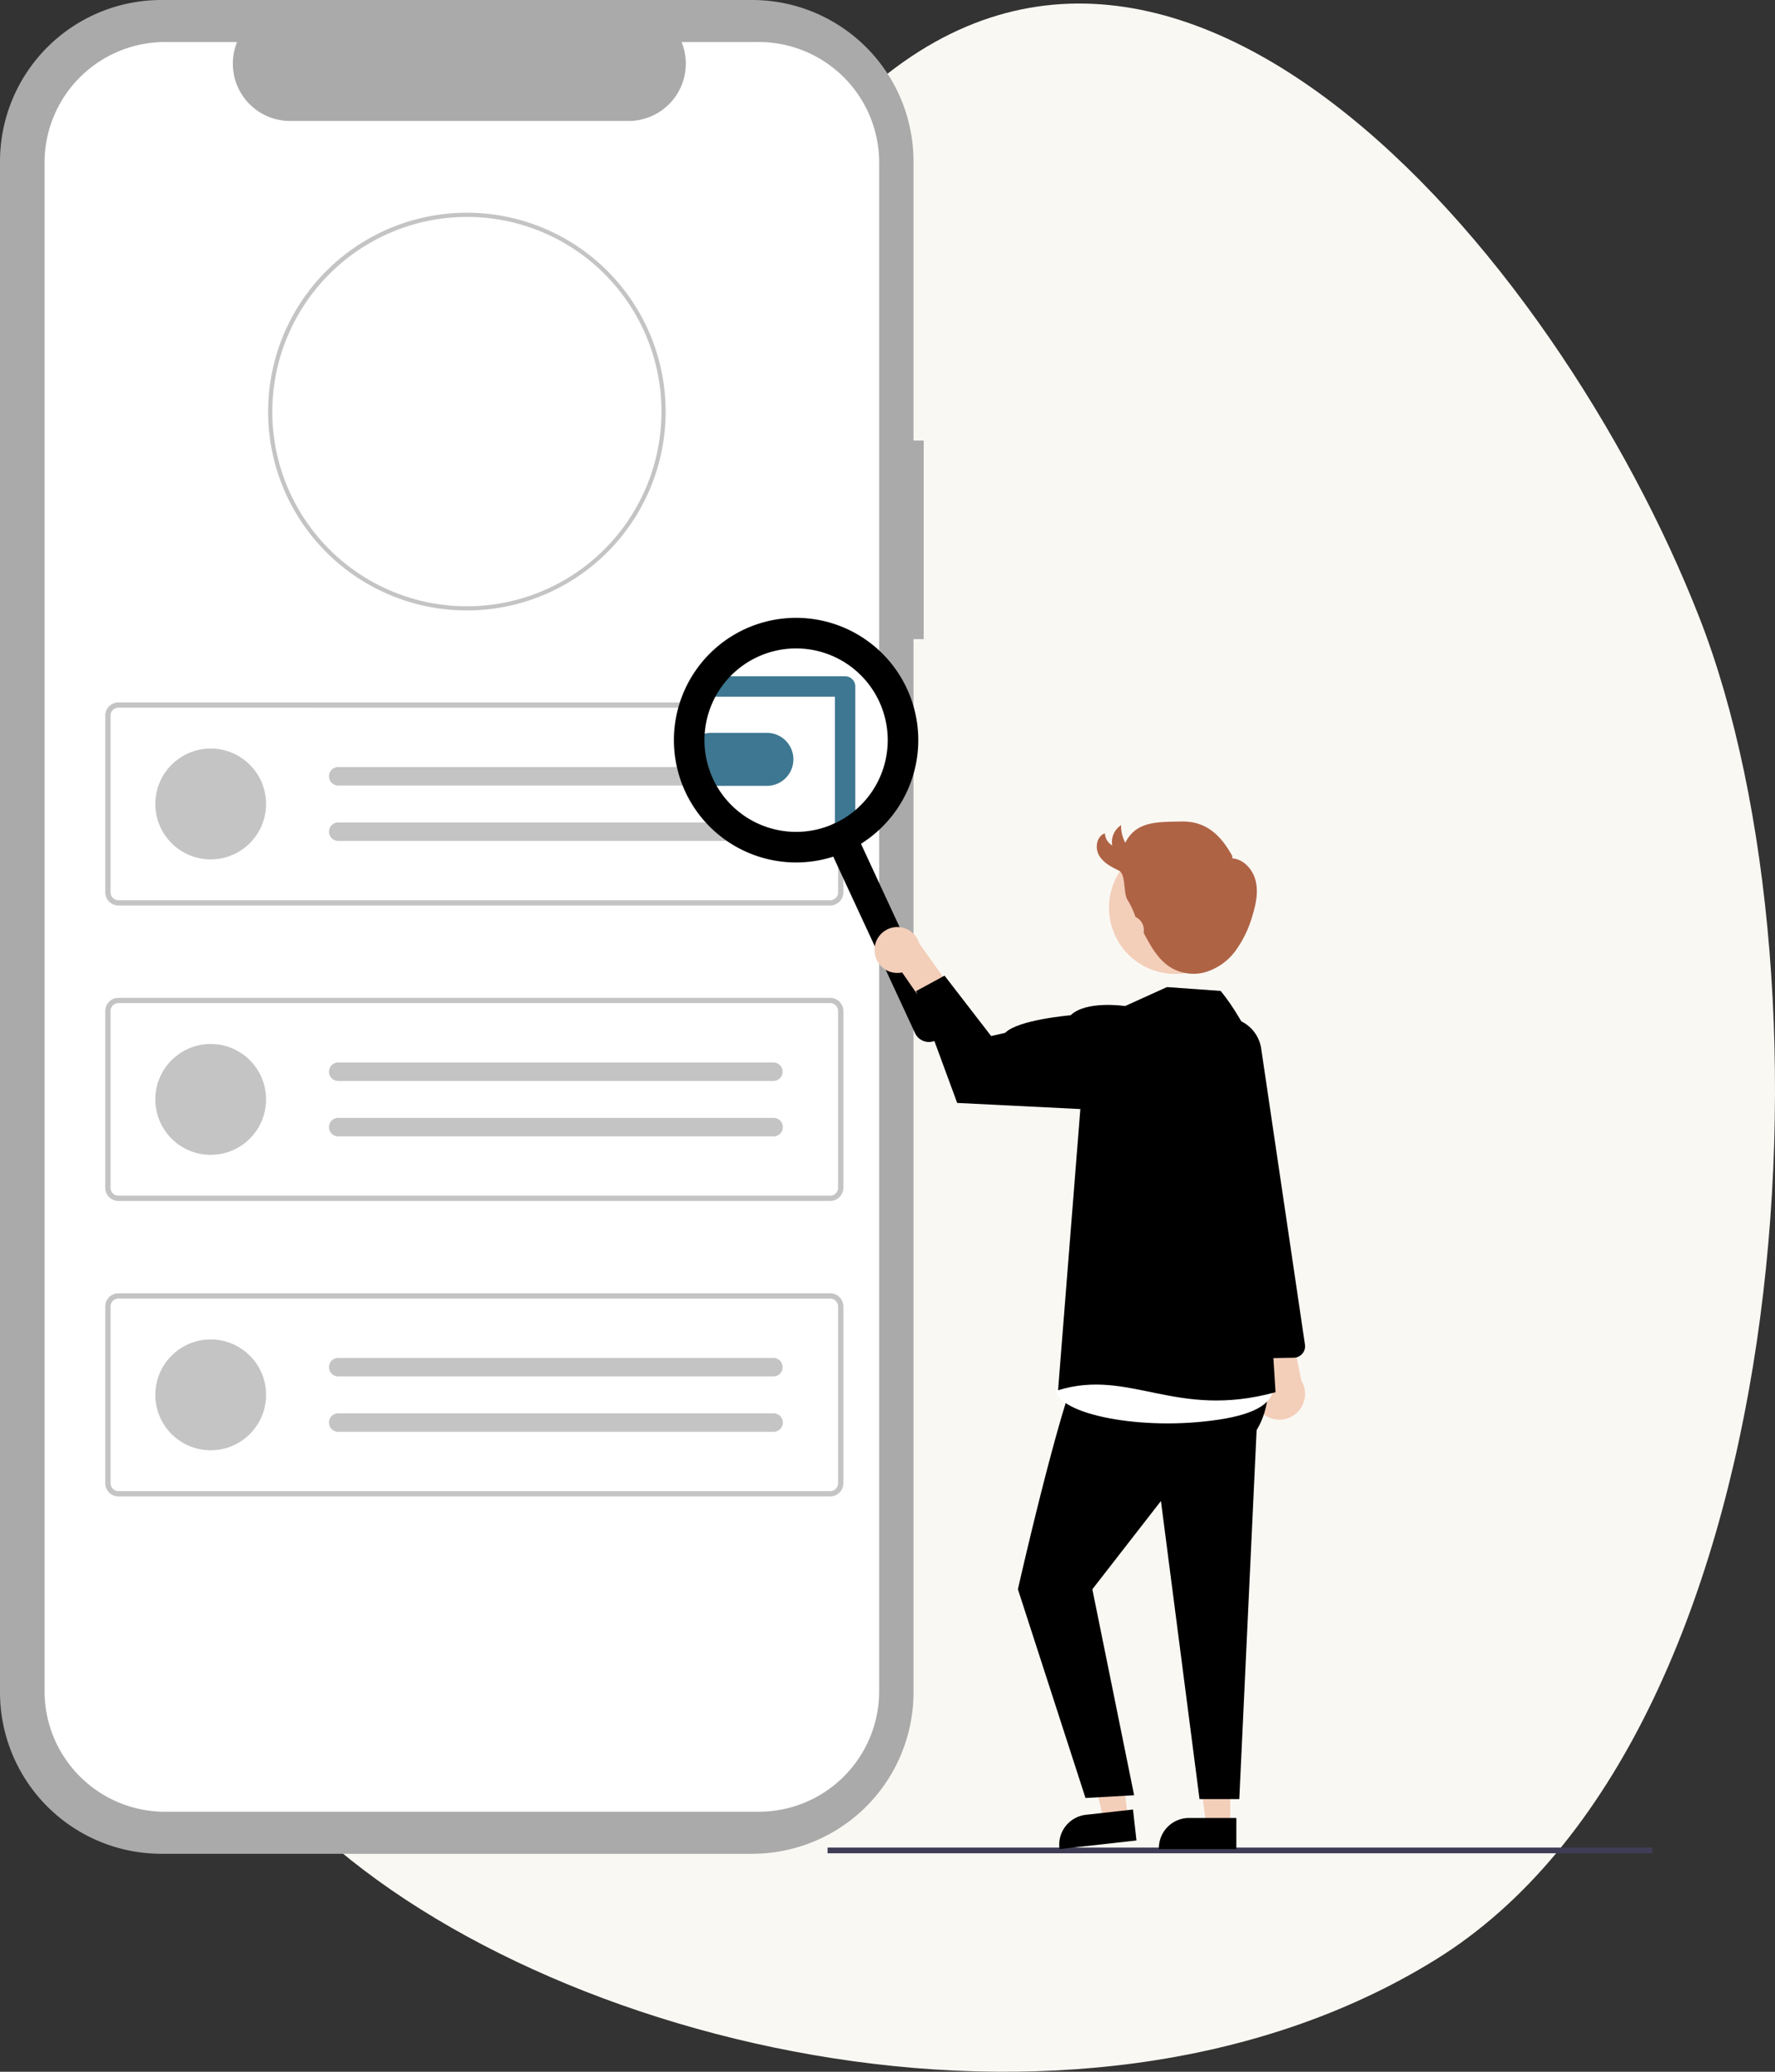
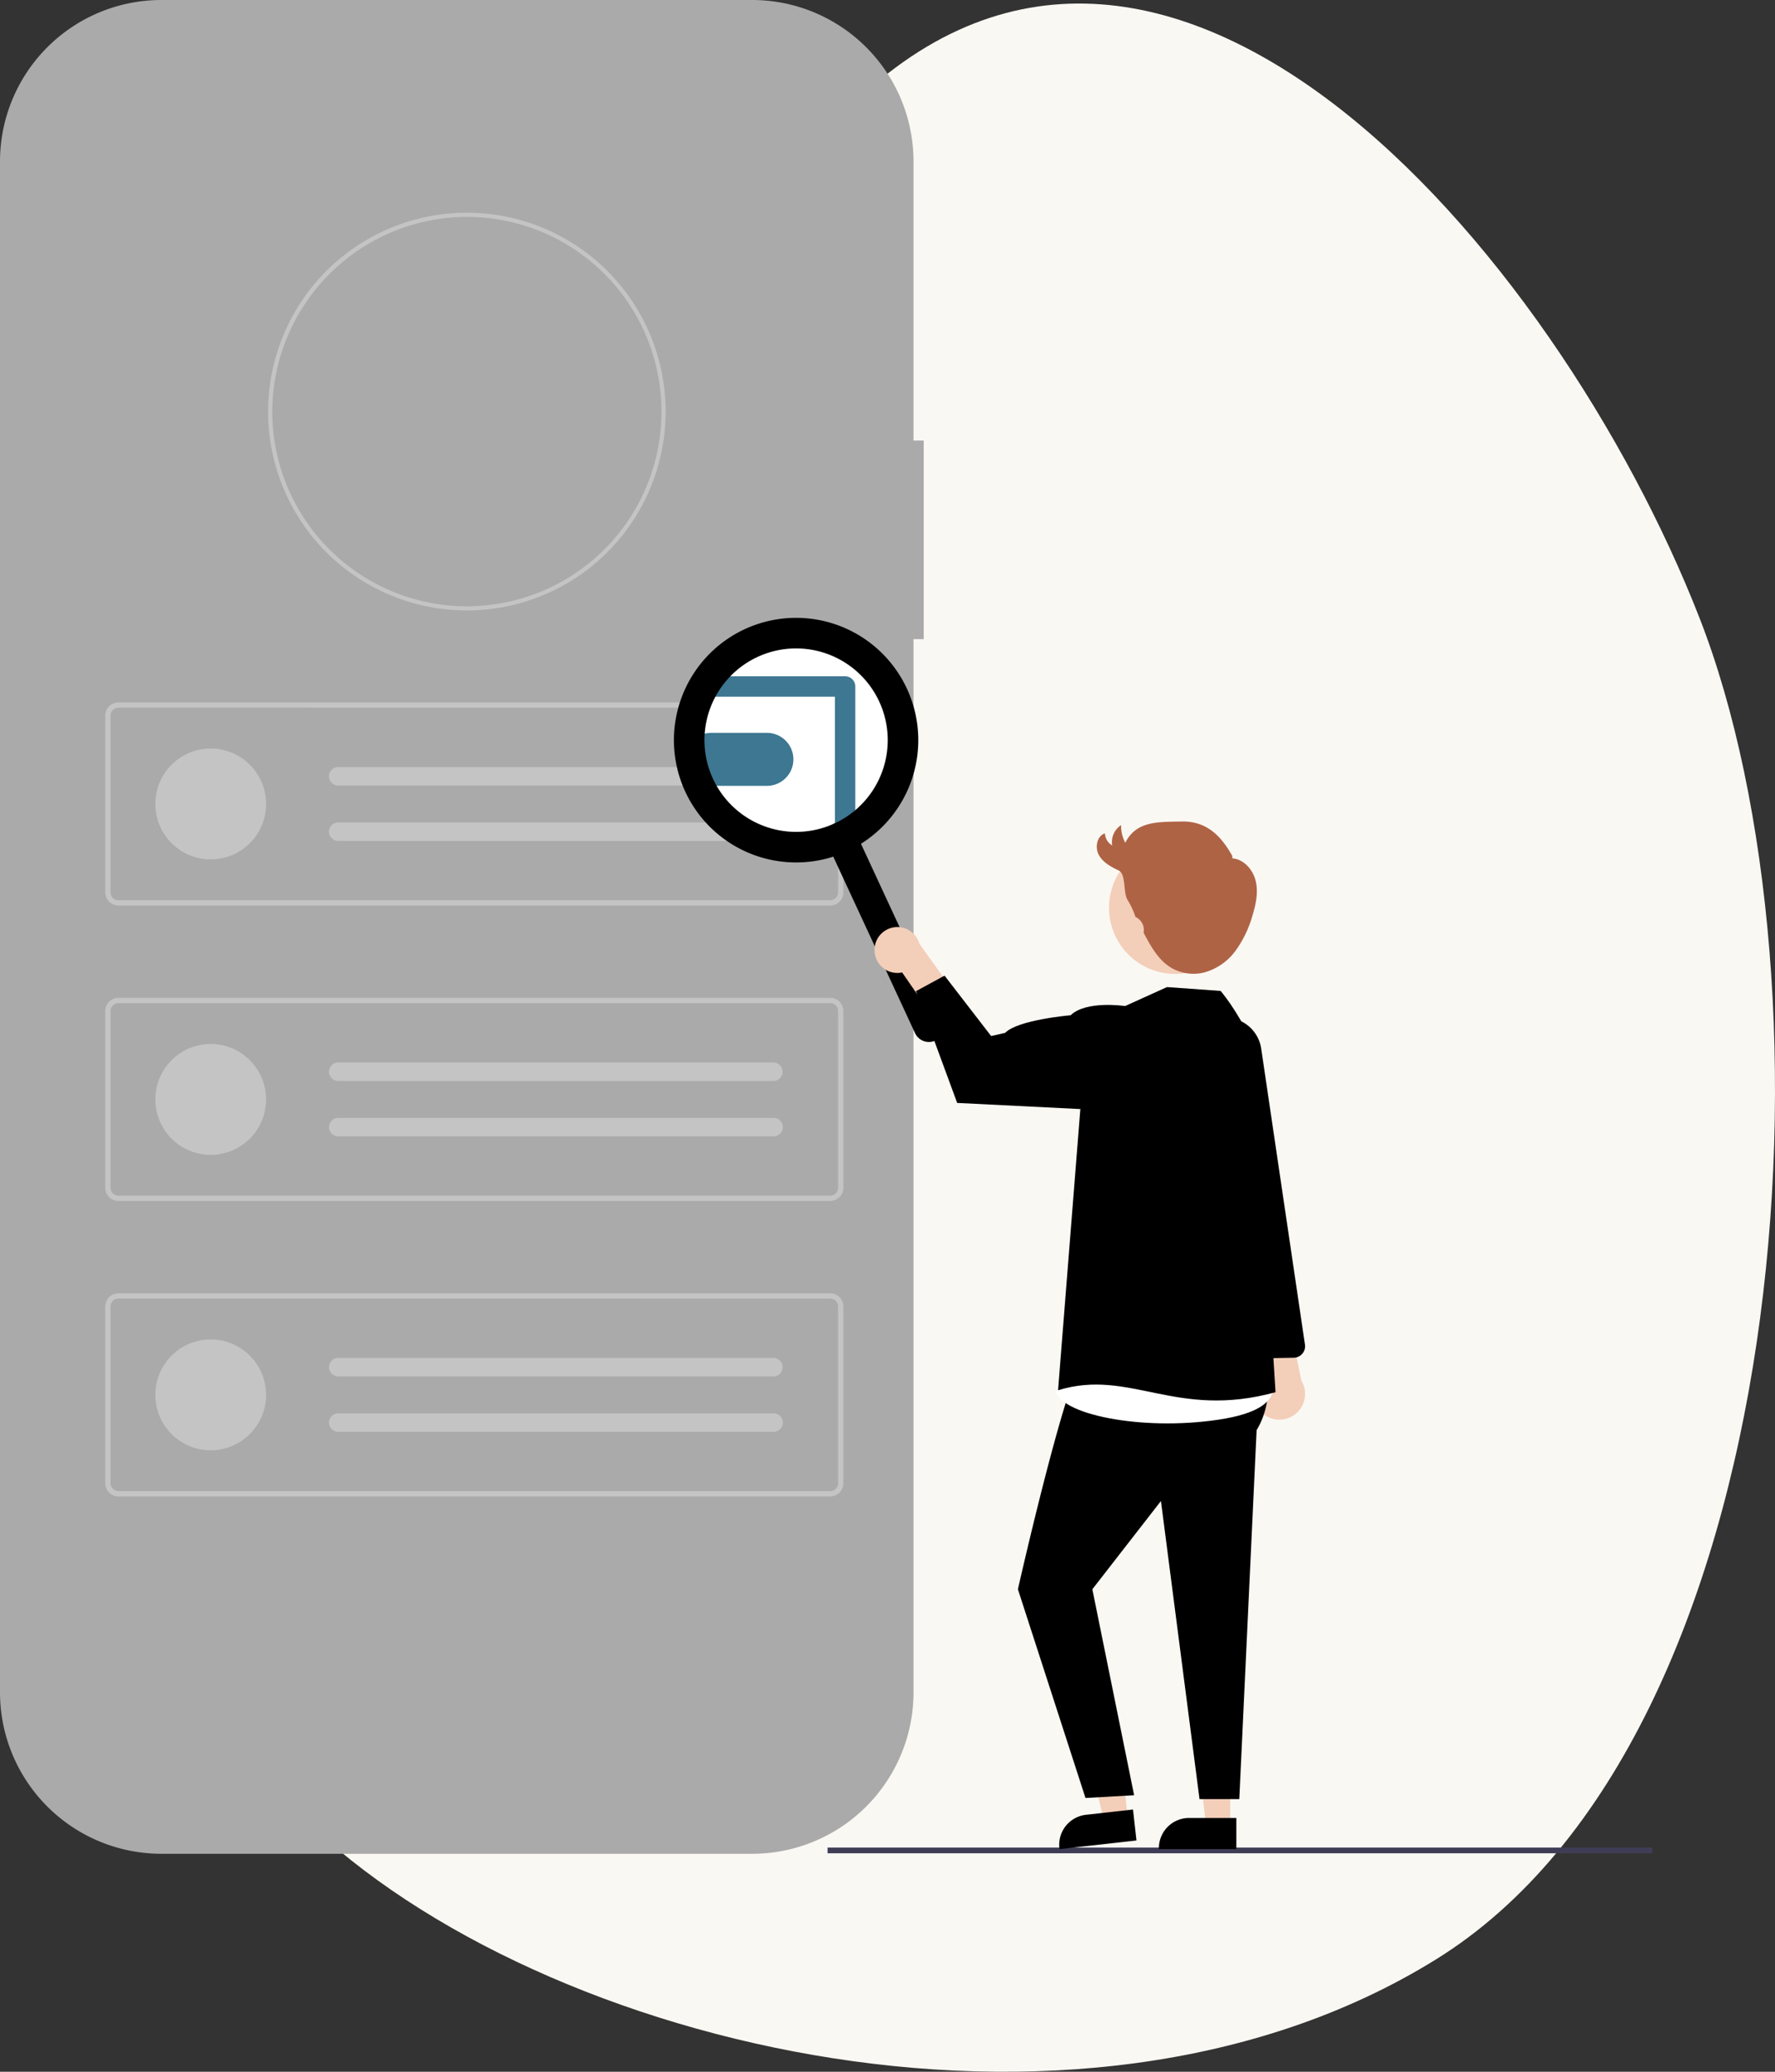
<svg xmlns="http://www.w3.org/2000/svg" width="384" height="448" viewBox="0 0 384 448" fill="none">
  <rect x="0" y="0" width="384" height="448" fill="#333333" stroke="none" />
  <g clip-path="url(#clip0)">
    <path d="M180.567 26.48c69.481-74.156 156.091 27.797 187.082 107.092 30.991 79.296 21.074 241.782-57.021 290.15-78.096 48.368-198.492 17.696-247.3-32.869-48.81-50.565 51.988-91.304 78.638-158.901 26.651-67.597-30.88-131.317 38.601-205.473z" fill="#FAF8F3" />
    <path d="M199.831 95.26h-2.203V34.922a34.93 34.93 0 00-21.554-32.265A34.884 34.884 0 00162.716 0H34.913a34.89 34.89 0 00-24.685 10.226A34.929 34.929 0 000 34.922v331.019a34.943 34.943 0 0010.228 24.696 34.896 34.896 0 0024.685 10.226h127.803a34.898 34.898 0 0032.254-21.556 34.948 34.948 0 002.659-13.366V138.209h2.203l-.001-42.949z" fill="#AAA" />
-     <path d="M164.129 9.088h-16.682a12.39 12.39 0 01-1.189 11.592 12.39 12.39 0 01-10.28 5.477h-73.22a12.378 12.378 0 01-10.28-5.477 12.394 12.394 0 01-1.19-11.592H35.71a26.055 26.055 0 00-18.434 7.636 26.085 26.085 0 00-7.638 18.442v330.529a26.096 26.096 0 007.637 18.443 26.053 26.053 0 0018.435 7.637h128.42a26.052 26.052 0 0018.434-7.636 26.101 26.101 0 007.639-18.442V35.167a26.091 26.091 0 00-16.096-24.096 26.056 26.056 0 00-9.977-1.983z" fill="#fff" />
    <path d="M179.599 195.812H25.623a2.857 2.857 0 01-2.852-2.853v-38.216a2.857 2.857 0 012.852-2.853H179.6a2.856 2.856 0 012.852 2.853v38.217a2.858 2.858 0 01-2.852 2.852zM25.623 153.031a1.71 1.71 0 00-1.709 1.709v38.217a1.708 1.708 0 001.71 1.71h153.975a1.708 1.708 0 001.709-1.71v-38.214a1.708 1.708 0 00-1.709-1.71l-153.976-.002z" fill="#C4C4C4" />
    <path d="M45.583 185.835c6.614 0 11.976-5.365 11.976-11.983s-5.361-11.983-11.976-11.983c-6.614 0-11.976 5.365-11.976 11.983s5.362 11.983 11.976 11.983zM73.21 165.867a1.985 1.985 0 00-1.438.569 1.992 1.992 0 00-.6 1.428 1.997 1.997 0 002.039 1.997h94.096a2 2 0 002.081-1.957 1.992 1.992 0 00-.574-1.44 1.998 1.998 0 00-1.43-.596H73.211v-.001zM73.21 177.845a2.004 2.004 0 00-1.438.57 1.998 1.998 0 001.439 3.425h94.096a2.012 2.012 0 001.438-.552 1.995 1.995 0 00.047-2.844 1.994 1.994 0 00-1.419-.599H73.211zM179.599 259.697H25.623a2.858 2.858 0 01-2.852-2.853v-38.216a2.857 2.857 0 012.852-2.854H179.6a2.855 2.855 0 012.852 2.854v38.217a2.851 2.851 0 01-2.852 2.852zM25.623 216.915a1.711 1.711 0 00-1.709 1.71v38.217a1.71 1.71 0 001.71 1.71h153.975a1.708 1.708 0 001.709-1.71v-38.214a1.71 1.71 0 00-1.709-1.71l-153.976-.003zM179.599 323.586H25.623a2.855 2.855 0 01-2.852-2.853v-38.217a2.856 2.856 0 012.852-2.853H179.6a2.855 2.855 0 012.852 2.853v38.218a2.856 2.856 0 01-2.852 2.852zM25.623 280.804a1.707 1.707 0 00-1.709 1.71v38.217a1.712 1.712 0 001.71 1.709h153.975c.454 0 .888-.18 1.209-.5.32-.321.5-.756.5-1.209v-38.215a1.71 1.71 0 00-1.709-1.709l-153.976-.003z" fill="#C4C4C4" />
    <path d="M45.583 249.722c6.614 0 11.976-5.365 11.976-11.983s-5.361-11.983-11.976-11.983c-6.614 0-11.976 5.365-11.976 11.983s5.362 11.983 11.976 11.983zM45.583 313.609c6.614 0 11.976-5.365 11.976-11.983s-5.361-11.982-11.976-11.982c-6.614 0-11.976 5.364-11.976 11.982 0 6.618 5.362 11.983 11.976 11.983zM73.21 229.754a2.004 2.004 0 00-1.438.57 1.998 1.998 0 001.439 3.425h94.096a1.998 1.998 0 00.066-3.995H73.211zM73.21 293.642a1.986 1.986 0 00-1.438.57 1.998 1.998 0 001.439 3.424h94.096a1.993 1.993 0 002.002-1.964 1.996 1.996 0 00-1.936-2.03H73.211zM73.21 241.733a1.986 1.986 0 00-1.438.57 1.998 1.998 0 001.439 3.424h94.096a2 2 0 001.485-3.395 1.994 1.994 0 00-1.419-.599H73.211zM73.21 305.621a1.985 1.985 0 00-1.438.569 1.998 1.998 0 001.439 3.425h94.096a1.993 1.993 0 001.889-1.196 1.989 1.989 0 00.025-1.541 2.001 2.001 0 00-1.079-1.1 1.973 1.973 0 00-.769-.157H73.211z" fill="#C4C4C4" />
    <path d="M173.466 182.056c12.165 0 22.027-9.867 22.027-22.039s-9.862-22.039-22.027-22.039c-12.165 0-22.027 9.867-22.027 22.039s9.862 22.039 22.027 22.039z" fill="#fff" />
    <path d="M165.822 169.932h-11.954a5.74 5.74 0 01-4.049-1.676 5.729 5.729 0 014.045-9.781h12.029a5.723 5.723 0 015.322 3.557 5.732 5.732 0 01-3.185 7.496 5.721 5.721 0 01-2.213.404h.005z" fill="#3D7791" />
    <path d="M357.469 399.522H179.035v1.235h178.434v-1.235z" fill="#3F3D56" />
    <path d="M202.349 225.012a3.306 3.306 0 01-4.388-1.607l-19.004-40.984a3.308 3.308 0 011.607-4.39 3.306 3.306 0 014.388 1.608l19.004 40.984a3.3 3.3 0 01.105 2.527 3.302 3.302 0 01-1.711 1.863l-.001-.001z" fill="#000" />
    <path d="M182.83 180.926a2.202 2.202 0 01-2.202-2.203v-28.075h-27.534a2.204 2.204 0 110-4.409h29.736a2.203 2.203 0 012.203 2.204v30.278a2.205 2.205 0 01-2.203 2.204v.001z" fill="#3D7791" />
    <path d="M183.35 184.042a26.414 26.414 0 01-15.196 2.141 26.431 26.431 0 01-21.616-19.895 26.467 26.467 0 01.867-15.331 26.447 26.447 0 019.232-12.265 26.42 26.42 0 0129.344-1.225 26.454 26.454 0 01-2.631 46.575zm-19.468-41.984a19.844 19.844 0 00-7.667 29.692 19.826 19.826 0 0020.685 7.578 19.825 19.825 0 0014.912-16.221 19.831 19.831 0 00-12.771-21.682 19.816 19.816 0 00-15.159.633z" fill="#000" />
    <path d="M272.815 305.333a5.543 5.543 0 01-.876-6.687 5.526 5.526 0 011.622-1.766l-5.338-18.927 9.733 3.097 3.577 17.498a5.567 5.567 0 01-1.346 7.268 5.557 5.557 0 01-7.372-.484v.001z" fill="#F3CEB9" />
    <path d="M270.048 293.733c.173.033.35.048.527.045l9.338-.187a2.475 2.475 0 002.398-2.839l-9.471-64.033a7.853 7.853 0 00-2.636-4.763 7.841 7.841 0 00-5.098-1.902 7.8 7.8 0 00-7.61 6.177 7.804 7.804 0 00.056 3.503l6.714 27.208 3.808 34.631a2.458 2.458 0 001.978 2.16h-.004z" fill="#000" />
    <path d="M266.144 394.812h-5.196l-2.475-20.05h7.669l.002 20.05z" fill="#F3CEB9" />
    <path d="M267.468 393.119h-10.233a6.523 6.523 0 00-6.522 6.525v.212h16.755v-6.737z" fill="#000" />
    <path d="M243.987 393.128l-5.163.58-4.691-19.654 7.621-.855 2.233 19.929z" fill="#F3CEB9" />
    <path d="M245.112 391.29l-10.169 1.141a6.514 6.514 0 00-4.371 2.413 6.525 6.525 0 00-1.385 4.799l.023.211 16.651-1.868-.749-6.696zM271.021 283.213s7.125 15.78.833 26.029l-3.748 79.8h-8.604l-8.348-64.462-14.838 19.085 9.038 44.541-10.522.591-14.619-45.132s11.231-49.767 14.94-50.964l2.437-11.377 33.431 1.889z" fill="#000" />
    <path d="M274.191 297.071s6.417 7.37-10.537 9.915c-16.953 2.544-34.755-1.273-35.178-6.362-.424-5.089 45.715-3.553 45.715-3.553z" fill="#fff" />
    <path d="M189.203 205.651a4.925 4.925 0 005.959 4.633l6.409 9.246 6.564-2.526-9.233-12.931a4.945 4.945 0 00-9.699 1.578z" fill="#F3CEB9" />
    <path d="M243.4 217.549l9.06-4.102 11.609.831s13.996 16.377 8.486 32.064l3.39 54.709c-21.615 5.939-31.442-5.198-47.047-.424l4.821-60.801 9.681-22.277z" fill="#000" />
    <path d="M249.453 221.532l-6.055-3.984s-8.412-1.272-11.775 1.993c0 0-11.413.955-14.169 3.806l-3.035.685-10.078-13.06-6.169 3.354 8.903 24.173 26.648 1.327 15.73-18.294z" fill="#000" />
    <path d="M261.089 183.732c-6.931-3.791-15.621-1.243-19.41 5.692-3.789 6.936-1.242 15.631 5.689 19.422 6.931 3.791 15.621 1.242 19.41-5.693 3.789-6.935 1.242-15.63-5.689-19.421z" fill="#F3CEB9" />
    <path d="M266.598 185.106c-2.553-4.595-5.743-7.57-10.995-7.463-5.253.108-9.797-.1-12.16 4.595a7.724 7.724 0 01-.908-3.808 4.358 4.358 0 00-1.924 4.387 3.191 3.191 0 01-1.571-2.615c-1.753.584-2.208 3.059-1.322 4.679.887 1.619 2.627 2.559 4.296 3.351 1.669.793.899 4.986 1.988 6.479a17.406 17.406 0 011.619 3.502.227.227 0 00.104.108 3.086 3.086 0 011.708 3.158.52.52 0 00.017.3c1.488 2.805 3.094 5.739 5.791 7.412a9.593 9.593 0 007.213 1.116 12.533 12.533 0 006.858-4.743 24.078 24.078 0 003.654-7.631c.737-2.406 1.273-4.977.689-7.424s-2.563-4.712-5.07-4.901" fill="#AF6345" />
    <path d="M100.997 132A42.981 42.981 0 0158 89.036v-.035c0-.09 0-.185.005-.275a43.001 43.001 0 0151.553-41.866 42.997 42.997 0 0131.143 58.659A43.005 43.005 0 01101.002 132h-.005zm0-85.095a42.18 42.18 0 00-42.086 41.848c-.005.096-.005.175-.005.246a42.102 42.102 0 0025.984 38.898 42.088 42.088 0 0045.878-9.122 42.104 42.104 0 009.128-45.88 42.099 42.099 0 00-38.893-25.99h-.006z" fill="#C4C4C4" />
  </g>
  <defs>
    <clipPath id="clip0">
      <path fill="#fff" d="M0 0h384v448H0z" />
    </clipPath>
  </defs>
</svg>